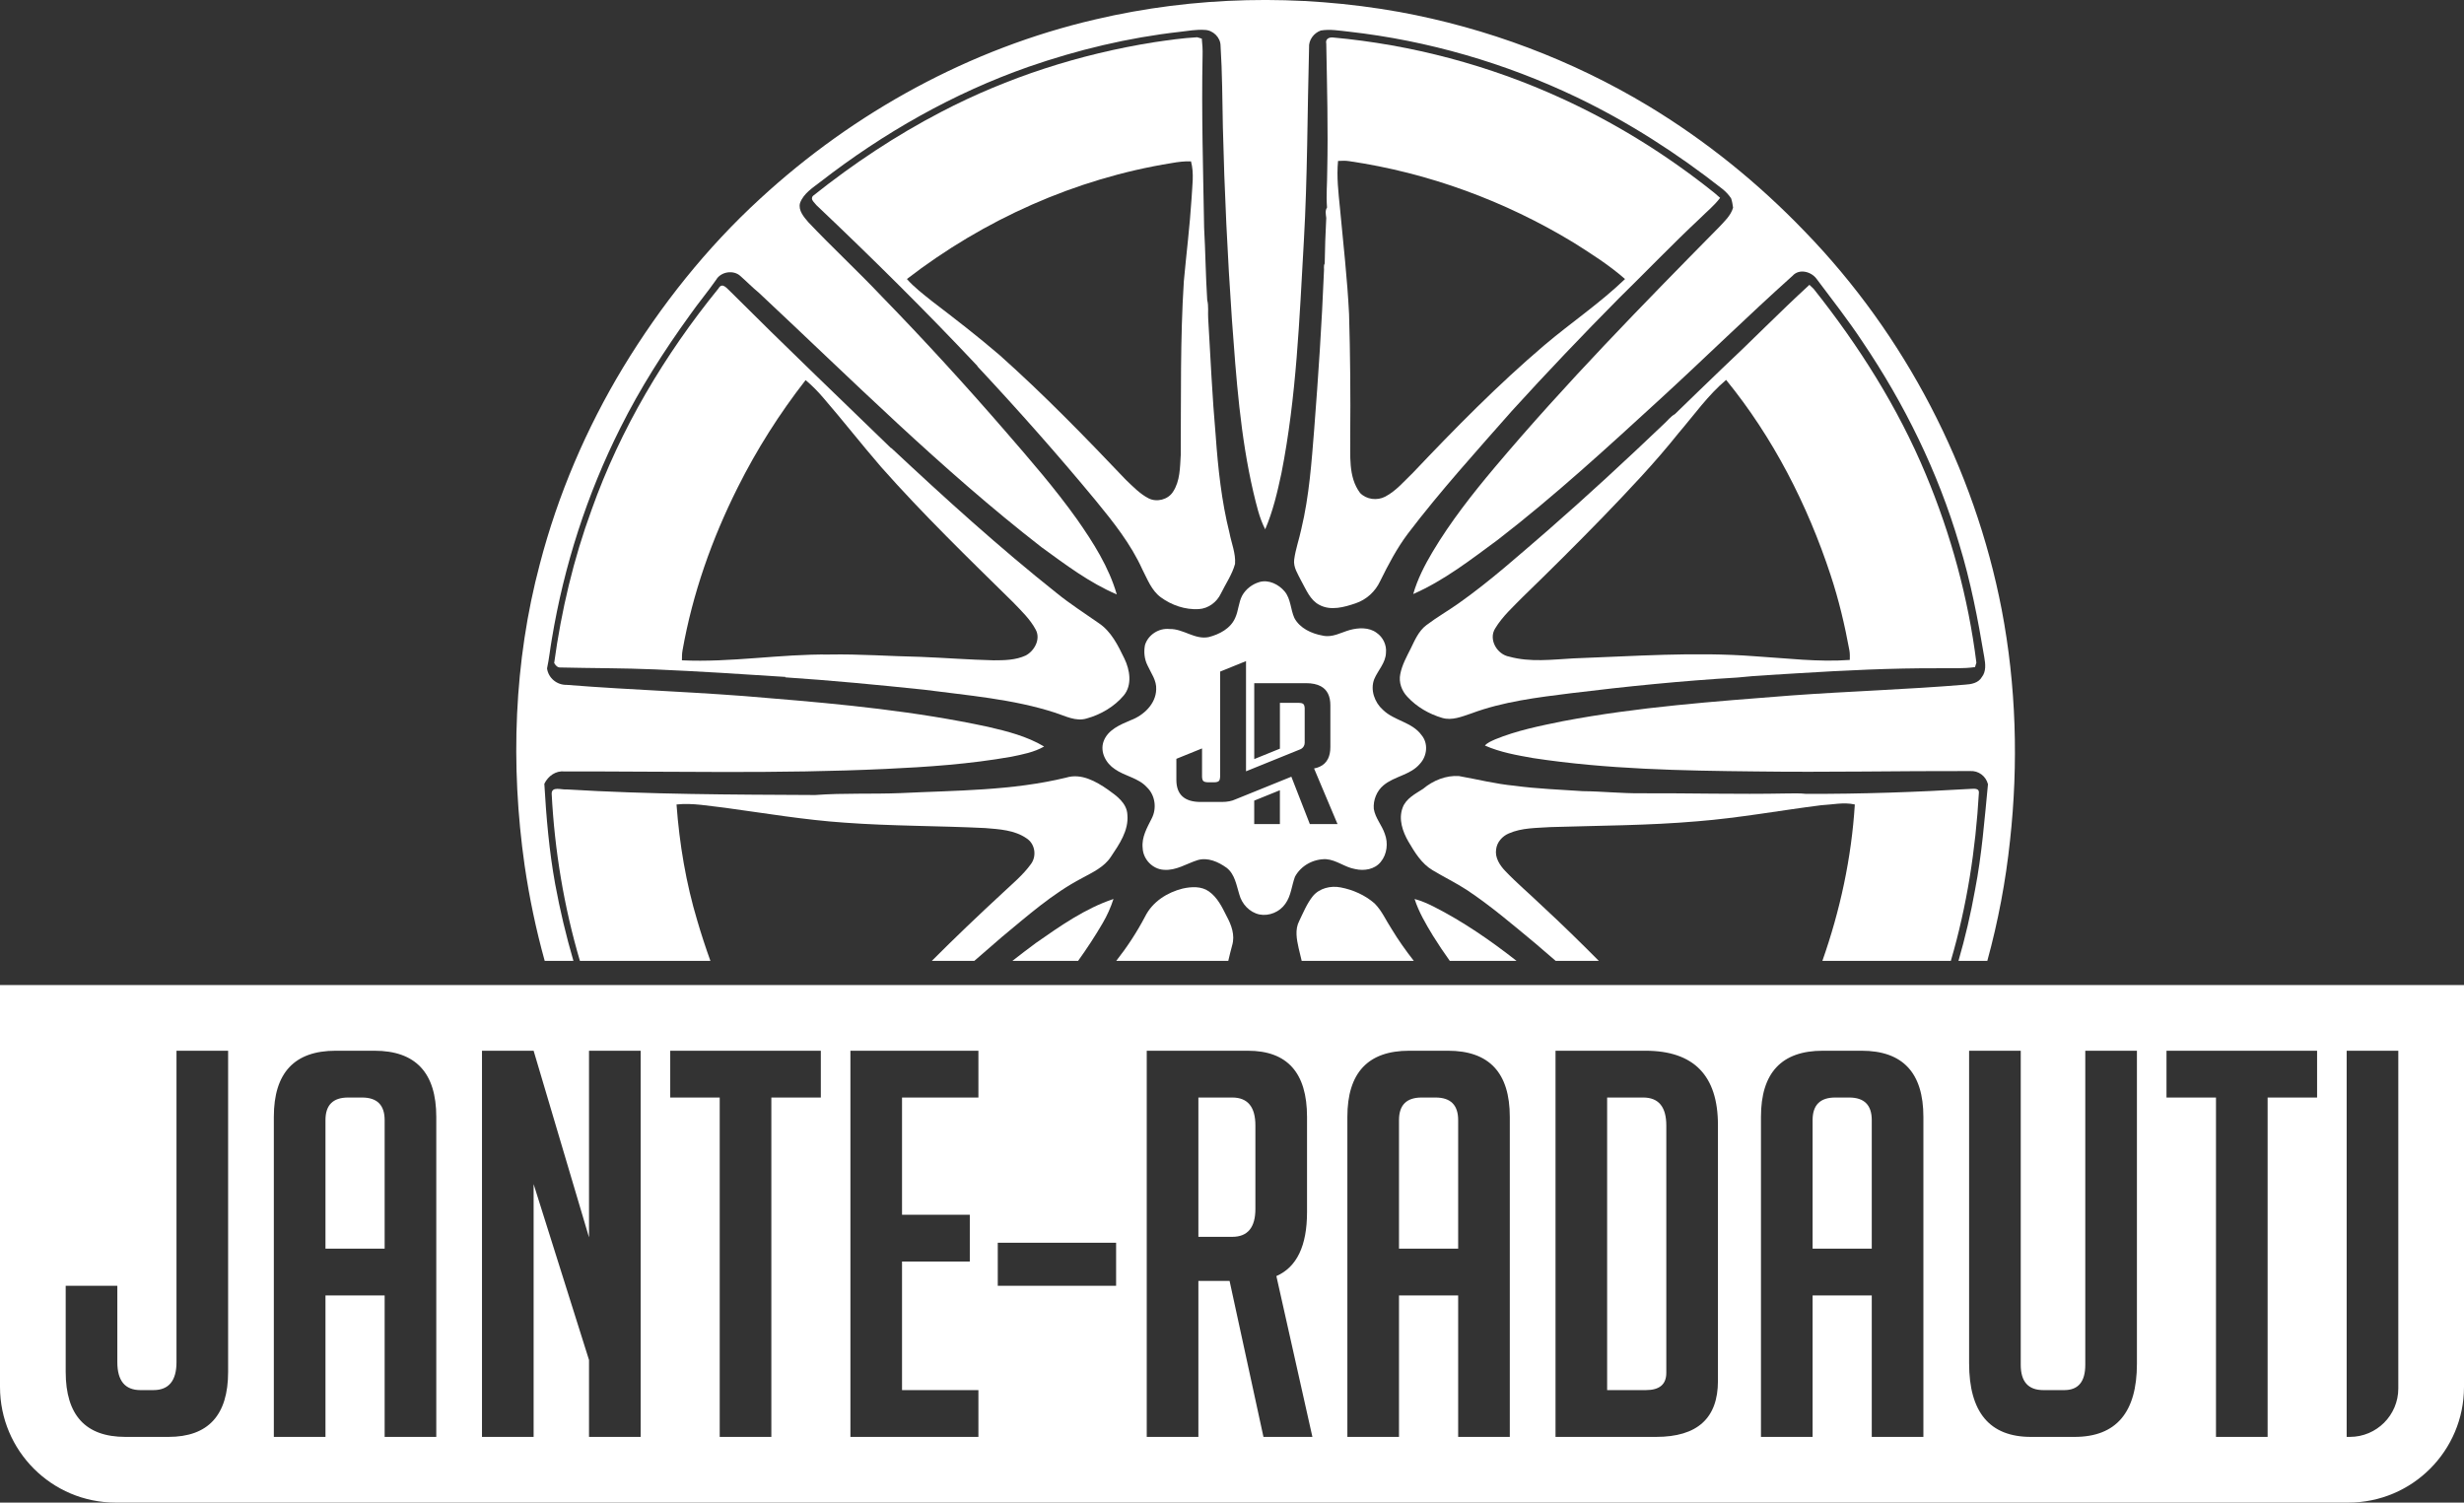
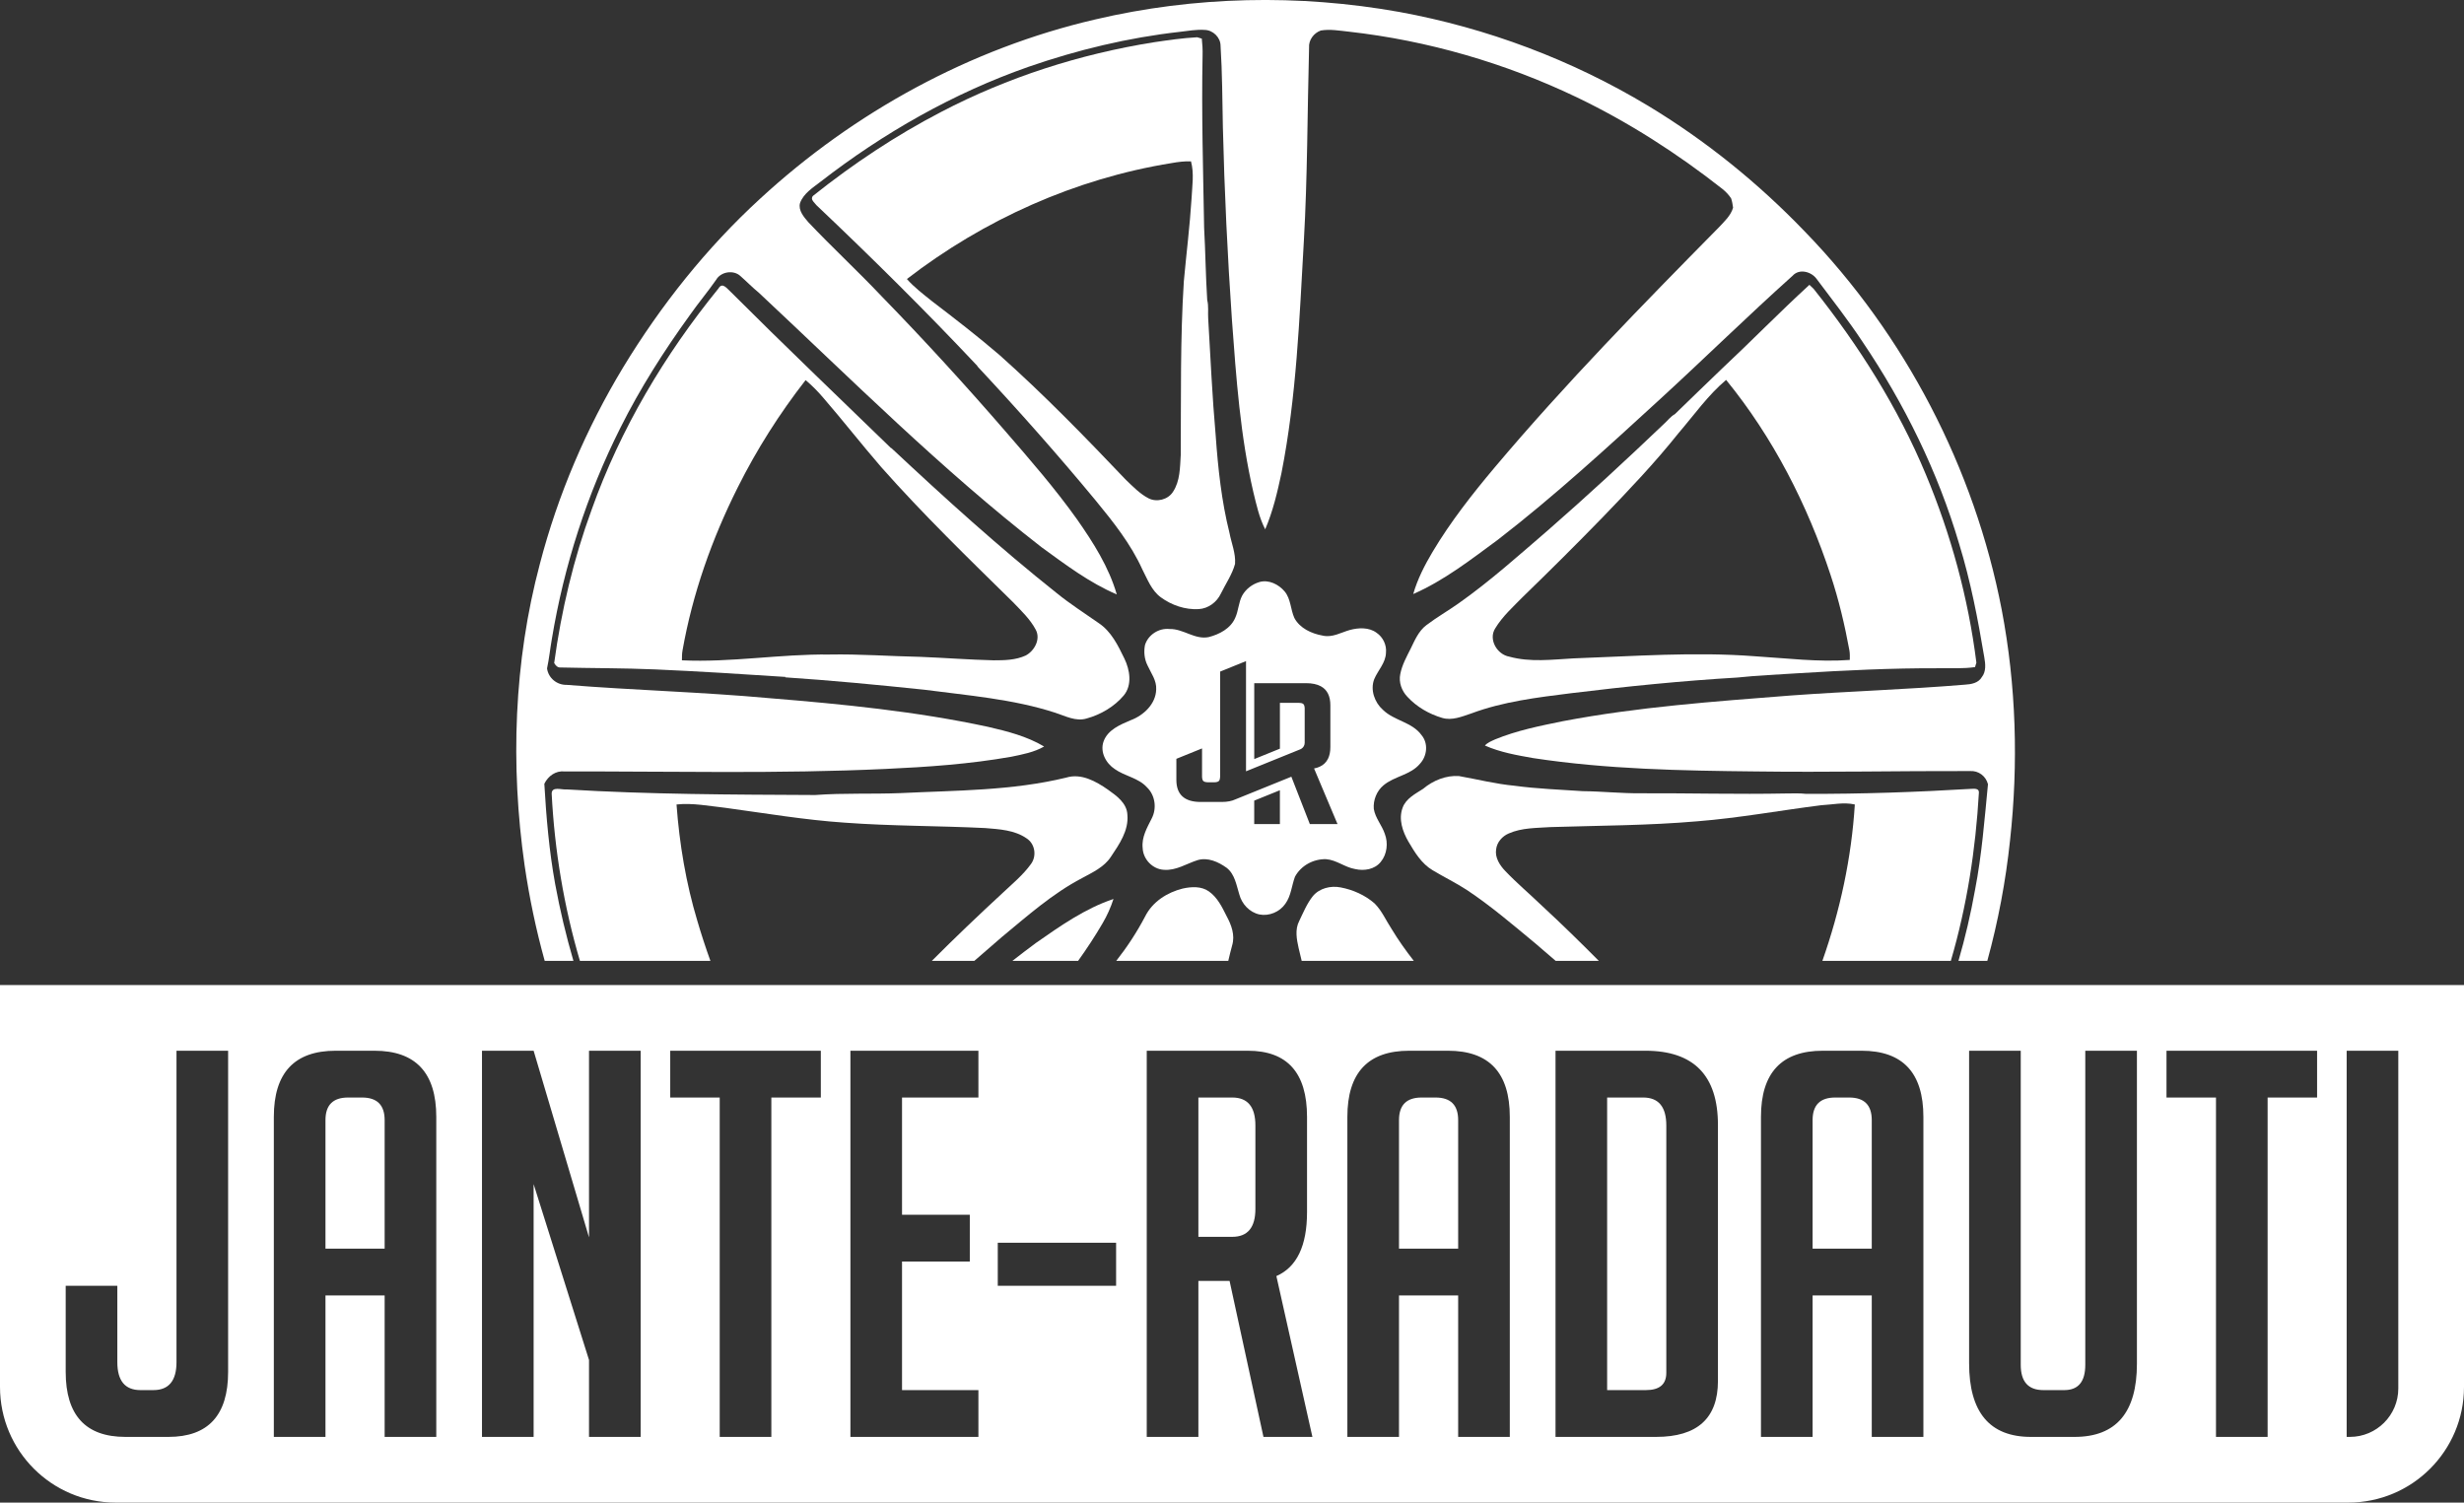
<svg xmlns="http://www.w3.org/2000/svg" id="Layer_2" viewBox="0 0 2241.77 1367.11">
  <rect x="0" y="0" width="2241.77" height="1367.11" fill="#333333" stroke="none" />
  <defs>
    <style>      .cls-1 {        fill: #fff;      }    </style>
  </defs>
  <g id="Layer_1-2" data-name="Layer_1">
    <g>
      <path class="cls-1" d="M1121.13,998.56h-30.83v126.74h30.83c14.02,0,21.04-8.48,21.04-25.45v-75.84c0-16.96-7.02-25.45-21.04-25.45Z" />
      <path class="cls-1" d="M1494.98,998.56h-32.79v266.2h35.24c12.39,0,18.59-5.21,18.59-15.66v-225.09c0-16.96-7.02-25.45-21.04-25.45Z" />
      <path class="cls-1" d="M1306.1,998.56h-12.72c-13.71,0-20.56,6.85-20.56,20.55v116.96h53.83v-116.96c0-13.7-6.85-20.55-20.55-20.55Z" />
      <path class="cls-1" d="M329.4,998.56h-12.73c-13.7,0-20.55,6.85-20.55,20.55v116.96h53.83v-116.96c0-13.7-6.85-20.55-20.55-20.55Z" />
      <path class="cls-1" d="M1682.4,998.56h-12.73c-13.7,0-20.55,6.85-20.55,20.55v116.96h53.83v-116.96c0-13.7-6.85-20.55-20.55-20.55Z" />
      <path class="cls-1" d="M0,896.25v365.62c0,58.12,47.12,105.24,105.24,105.24h2031.29c58.13,0,105.24-47.12,105.24-105.24v-365.62H0ZM207.55,1248.13c0,39.47-18.1,59.21-54.31,59.21h-39.15c-36.21,0-54.32-19.74-54.32-59.21v-78.3h46.98v69.49c0,16.96,7.02,25.44,21.04,25.44h11.75c14.02,0,21.04-8.48,21.04-25.44v-283.33h46.97v292.14ZM396.93,1307.34h-46.98v-128.7h-53.83v128.7h-46.98v-291.16c0-40.13,18.76-60.19,56.28-60.19h35.23c37.51,0,56.28,20.06,56.28,60.19v291.16ZM582.87,1307.34h-46.98v-69.98l-50.4-160.02v230h-46.98v-351.35h46.98l50.4,169.8v-169.8h46.98v351.35ZM746.8,998.56h-45.02v308.78h-46.98v-308.78h-45.02v-42.57h137.02v42.57ZM890.17,998.56h-69.49v106.68h61.66v42.57h-61.66v116.95h69.49v42.58h-116.46v-351.35h116.46v42.57ZM1015.44,1169.83h-107.66v-39.15h107.66v39.15ZM1149.51,1307.34l-30.83-141.91h-28.38v141.91h-46.98v-351.35h92c35.88,0,53.83,20.06,53.83,60.19v86.61c0,30.67-9.3,50.08-27.89,58.23l32.78,146.32h-44.53ZM1373.63,1307.34h-46.98v-128.7h-53.83v128.7h-46.97v-291.16c0-40.13,18.75-60.19,56.27-60.19h35.23c37.51,0,56.28,20.06,56.28,60.19v291.16ZM1563,1256.44c0,33.94-18.77,50.9-56.28,50.9h-91.5v-351.35h81.72c44.04,0,66.06,22.51,66.06,67.53v232.92ZM1749.92,1307.34h-46.97v-128.7h-53.83v128.7h-46.98v-291.16c0-40.13,18.76-60.19,56.28-60.19h35.23c37.51,0,56.27,20.06,56.27,60.19v291.16ZM1944.19,1240.79c0,44.36-18.93,66.55-56.77,66.55h-39.63c-37.52,0-56.28-22.35-56.28-67.04v-284.31h46.98v285.77c0,15.34,6.85,23,20.55,23h19.09c12.72,0,19.08-7.66,19.08-23v-285.77h46.98v284.8ZM2108.11,998.56h-45.01v308.78h-46.98v-308.78h-45.02v-42.57h137.01v42.57ZM2182,1263.26c0,24.34-19.73,44.08-44.07,44.08h-2.91v-351.35h46.98v307.27Z" />
      <path class="cls-1" d="M921.07,874.25h59.79c7.95-11.1,15.48-22.53,22.35-34.34,4.05-6.86,7.39-14.42,9.85-21.98-25.85,8.62-48.53,24.62-70.69,40.09-7.17,5.32-14.27,10.73-21.3,16.23Z" />
-       <path class="cls-1" d="M1287,817.93c3.87,11.96,10.2,22.68,16.71,33.41,4.85,7.82,9.99,15.44,15.34,22.91h60.73c-.1-.08-.19-.15-.29-.23-23.56-18.46-48.53-35.69-75.26-49.23-5.62-2.81-11.25-5.27-17.23-6.86Z" />
      <path class="cls-1" d="M495.59,874.25h26.12c-6.74-23.07-12.3-46.47-16.63-70.03-5.45-30.07-8.08-60.49-9.84-91.08,3.34-7.04,10.37-12.13,18.46-11.26,97.41-.17,194.64,2.29,292.05-2.28,38.16-1.76,76.49-4.4,114.29-11.08,10.2-2.11,20.75-4.04,29.9-9.32-15.65-9.32-33.59-13.89-51.17-17.93-65.41-14.07-131.87-20.57-198.51-26.03-61.55-5.62-123.26-7.2-184.8-12.13-8.79.18-16.53-6.15-17.76-14.94,1.93-8.97,2.81-17.94,4.39-26.91,11.08-66.63,32.01-131.69,62.42-192.18,17.94-35.87,39.57-69.8,62.95-102.16,7.74-11.07,16.35-21.27,24.09-32.35,4.22-7.38,15.83-9.32,22.16-3.34,5.62,4.92,10.9,10.38,16.7,15.12,84.22,78.77,165.98,160.71,257.24,231.57,21.8,15.83,43.61,32.35,68.4,42.9-7.21-24.96-21.45-47.29-36.22-68.39-20.05-28.14-42.73-54.16-65.24-80.18-36.39-42.03-73.85-82.99-112.7-122.91-21.63-22.86-44.84-44.31-66.47-67.17-4.04-4.74-9.32-10.72-7.56-17.4,3.17-8.79,11.78-14.07,18.81-19.52,57.15-44.31,120.8-80.53,189.02-104.44,44.66-15.48,90.73-26.55,137.68-31.83,7.56-.88,15.12-2.28,22.68-1.76,7.56.18,14.42,6.86,14.42,14.42,1.58,24.62,1.58,49.23,2.11,74.03,1.4,58.55,4.22,117.27,8.26,175.65,3.87,52.57,7.56,105.32,19.52,156.67,2.81,11.42,5.27,23.03,10.73,33.58,7.03-16.35,11.07-33.76,14.76-50.99,13.72-69.45,16.36-140.49,20.4-211.17,3.34-58.56,3.17-117.28,4.75-176.01-.53-6.86,4.22-13.36,10.72-15.65,8.44-1.41,17.06.18,25.5,1.06,71.74,8.08,142.07,28.48,207.13,59.6,47.3,22.68,91.61,51.17,132.75,83.52,2.99,2.46,5.8,5.28,7.91,8.62.88,2.63,1.41,5.62,1.76,8.44-2.11,7.21-7.91,12.48-12.83,17.76-69.81,70.86-139.61,142.07-203.79,218.2-20.57,24.44-40.44,49.76-56.8,77.19-7.2,12.13-13.71,24.79-17.58,38.33,28.13-12.31,52.4-31.3,77.02-49.41,51.69-39.91,99.87-84.22,148.04-128.35,40.27-36.93,79.3-75.26,120.1-111.83,5.98-6.68,16.88-3.87,21.8,2.81,14.24,18.99,28.84,37.63,41.85,57.32,38.15,56.45,68.57,118.34,87.91,183.92,10.38,33.76,17.06,68.4,22.86,103.21,1.06,5.98,1.76,12.84-2.29,17.94-3.16,5.45-9.67,6.51-15.47,6.86-52.75,4.39-105.5,5.98-158.25,9.84-69.45,5.45-139.08,10.38-207.48,23.39-20.74,4.22-41.84,8.44-61.54,16.53-3.34,1.58-6.85,2.81-9.32,5.62,13.9,6.16,29.02,8.79,43.96,11.43,66.99,10.2,134.86,11.43,202.38,12.13,65.06.88,130.12-.52,195-.35,7.74-.52,14.42,4.57,16.35,11.96-3.16,32.35-5.63,64.53-11.78,96.18-3.88,21.76-8.92,43.33-15.07,64.58h26.24c9.84-35.82,16.74-72.47,20.66-109.42,7.73-70.15,5.62-141.19-7.56-210.12-24.8-128.7-87.92-250.03-179.18-344.1-42.2-43.95-90.02-82.64-142.42-114.29-69.45-41.84-146.64-70.86-226.47-85.45-91.43-16.35-186.38-14.42-276.76,6.86-113.58,26.37-219.26,84.22-304.89,163.17-48.7,44.66-90.2,96.88-124.48,153.32-33.59,55.57-59.43,116.05-75.79,178.82-23.73,89.15-26.9,183.22-13.89,274.3,4.29,29.3,10.36,58.37,18.29,86.91Z" />
-       <path class="cls-1" d="M1195.75,389.61c-2.47,30.77-4.58,61.54-11.78,91.61-1.94,9.32-5.28,18.46-6.51,27.95-.88,7.04,3.34,13.02,6.33,19.17,4.57,8.09,8.09,17.58,16.53,21.98,10.37,5.63,22.68,2.11,33.05-1.41,9.85-3.34,17.94-10.72,22.33-20.22,7.39-14.94,15.13-29.71,25.15-43.08,29.54-38.86,62.42-75.08,94.59-111.65,31.83-34.99,64.36-69.1,97.59-102.68,24.62-24.09,48.35-48.89,73.5-72.45,6.15-6.15,13.19-11.78,18.46-18.81-1.76-1.41-3.52-2.99-5.27-4.57-42.56-34.11-89.33-63.3-139.09-85.98-65.58-30.07-136.44-48.88-208.18-55.39-3.69-.18-6.68,1.58-5.8,5.63.7,38.68,1.76,77.36.88,116.04,0,11.08-1.06,21.98-.18,33.06-1.93,2.81-1.05,6.33-.7,9.5-.71,13.89-1.23,27.6-1.41,41.49-1.23,2.11-.35,4.93-.7,7.39-1.94,47.47-5.1,94.95-8.79,142.42ZM1217.37,146.44c3.34-.18,6.68-.36,10.03.17,72.09,10.55,141.89,36.22,204.13,74.03,16.18,10.19,32.53,20.57,46.95,33.23-22.86,21.98-49.23,39.74-73.32,60.13-42.37,36.05-81.41,75.79-119.56,116.05-8.09,7.74-15.3,16.53-25.32,21.8-7.39,3.87-17.06,2.64-22.86-3.34-11.08-14.77-8.62-34.46-8.97-51.87.35-36.92,0-73.85-1.05-110.77-1.59-32.18-5.28-64.18-8.27-96.36-1.41-14.24-3.16-28.66-1.76-43.07Z" />
      <path class="cls-1" d="M996.71,455.19c16.17,19.7,32.17,39.74,42.72,63.13,4.57,8.79,8.27,18.99,16.71,25.14,9.84,7.21,22.15,11.43,34.46,10.73,8.79-.53,16.53-6.33,20.22-14.25,4.4-8.96,10.2-17.23,12.84-26.9.7-9.67-3.35-18.99-5.1-28.31-7.21-28.83-10.38-58.55-12.49-88.09-3.16-35.52-4.74-71.21-6.85-106.9-.36-5.45.52-11.43-.88-16.71-1.41-21.97-1.59-43.78-2.82-65.76-.88-52.22-2.46-104.62-1.4-156.84.17-5.1-.18-10.2-.71-15.29-1.05-.36-3.16-.88-4.22-1.24-13.18.71-26.37,2.64-39.56,4.58-67.17,10.72-132.93,31.82-193.24,63.29-41.32,21.46-80.18,47.3-116.57,76.32-3.17,3.16,1.23,6.15,2.99,8.61,50.11,47.48,99.17,96,146.46,146.29v.35c36.93,39.57,72.97,80.18,107.44,121.85ZM847.78,273.91c-7.91-6.33-16-12.48-22.68-20.04,69.98-53.98,153.32-91.43,240.88-105.5,5.81-1.05,11.61-1.76,17.59-1.58,2.99,11.07,1.05,22.5.52,33.76-1.58,25.14-4.74,50.28-7.03,75.43-3.34,52.57-2.46,105.32-2.81,158.07-.71,11.25-.53,23.56-7.04,33.41-4.57,7.21-14.77,9.67-22.15,5.98-7.91-4.05-14.24-10.73-20.57-16.71-37.28-39.21-74.91-77.89-115.17-113.76-19.87-17.06-40.62-33.06-61.54-49.06Z" />
      <path class="cls-1" d="M840.74,627.51c39.92,5.27,80.71,8.44,119.22,20.92,9.32,2.99,18.81,8.27,28.66,5.28,12.83-3.52,25.14-10.73,33.76-20.93,7.91-9.49,5.62-23.38.52-33.76-5.8-11.95-11.95-24.61-23.38-32.17-12.84-8.97-26.02-17.41-38.16-27.26-52.22-41.49-101.63-86.33-150.33-131.87h-.35c-48.53-47.12-97.59-93.89-145.41-141.72-3.35-2.81-7.92-10.02-11.61-3.52-49.06,60.31-89.32,128.01-115.34,201.15-16.53,45.02-27.61,91.96-34.12,139.61,1.24,2.11,2.99,4.22,5.63,4.05,28.84.7,57.5.53,86.33,1.76,39.57,1.75,79.13,4.22,118.69,6.85l-.53.36c42.2,2.81,84.4,6.85,126.42,11.25ZM620.43,600.78c0-2.99,0-5.98.53-8.97,9.14-51.69,26.72-101.45,50.28-148.4,17.23-34.46,37.98-67.16,61.72-97.58,5.8,4.92,11.08,10.2,16,16,17.94,20.75,34.82,42.37,52.75,63.12,37.98,42.9,79.12,82.82,119.92,122.91,7.56,7.91,15.65,15.47,20.74,25.14,4.58,8.62-1.23,19.17-9.14,23.39-9.14,4.22-19.34,4.39-29.19,4.39-22.33-.53-44.66-2.28-66.81-3.16-27.61-.53-55.04-2.64-82.64-2.11-44.84-.53-89.32,7.38-134.16,5.27Z" />
      <path class="cls-1" d="M1280.5,634.01c8.44,9.15,19.69,15.65,31.65,19.17,8.96,2.64,17.93-1.23,26.37-4.04,29.19-10.91,60.31-14.6,91.08-18.47,50.29-6.15,100.75-11.25,151.22-14.24,18.11-1.93,36.39-2.64,54.68-3.87,42.73-2.63,85.45-4.74,128.35-4.57,11.08-.17,22.16.53,33.06-1.05.35-1.06.88-2.99,1.23-4.05-7.38-58.9-23.21-116.75-46.07-171.43-25.32-60.84-61.01-117.11-101.98-168.62-1.4-1.24-2.64-2.47-3.87-3.7-27.25,24.97-53.1,51.52-80.17,76.84-14.07,13.72-28.31,27.08-42.2,40.79-3.87,2.11-6.69,5.98-10.03,8.97-34.46,32.88-69.63,65.41-105.49,96.71-26.56,22.86-52.58,46.24-81.24,66.46-9.67,6.86-19.87,12.66-29.36,19.87-7.04,5.28-10.55,13.72-14.24,21.28-3.7,7.38-7.92,14.94-9.5,23.21-1.58,7.38,1.23,15.29,6.51,20.74ZM1360.32,571.77c6.69-11.08,16.53-19.87,25.5-29.01,24.44-23.74,48.53-47.65,72.27-72.09,23.91-24.79,47.65-49.76,69.1-76.66,14.06-16.36,26.72-34.47,43.25-48.36,42.73,52.4,74.03,113.59,95.13,177.77,7.38,22.33,12.83,45.36,17.05,68.39.53,2.82.35,5.81.35,8.62-28.83,2.11-57.67-1.58-86.33-3.34-55.04-4.22-110.25,0-165.11,1.93-19.34,1.06-39.38,3.7-58.37-1.58-11.08-1.93-19.17-15.65-12.84-25.67Z" />
      <path class="cls-1" d="M1025.72,741.45c-.35-10.73-9.85-17.41-17.76-23.04-10.9-7.56-24.27-15.12-37.98-10.9-49.23,11.96-100.05,11.61-150.34,14.07-26.02,1.05-52.22-.18-78.06,1.76-75.44-.36-150.87-.53-226.12-5.1-4.4.52-13.54-3.17-13.54,3.87,2.63,51.42,11.13,102.66,25.7,152.14h118.73c-4.33-11.98-8.28-24.08-11.86-36.27-10.37-34.47-16.35-70.16-18.98-106.03,14.77-1.58,29.53,1.41,44.13,2.99,36.22,4.92,72.44,11.08,108.84,13.54,42.55,3.16,85.45,2.81,128,4.92,12.66,1.06,26.55,1.76,37.45,9.32,7.74,4.93,9.5,16,4.05,23.39-7.21,10.02-17.06,18.11-26.02,26.55-21.72,20.07-43.23,40.58-64.2,61.59h38.66c8.3-7.27,16.64-14.5,25.01-21.68,23.21-19.16,46.07-39.56,72.97-53.63,9.67-5.27,20.22-10.02,26.37-19.51,7.56-11.26,16.18-23.74,14.95-37.98Z" />
      <path class="cls-1" d="M1774.88,874.25c14.61-49.78,22.6-101.41,25.55-153.2.17-3.69-3.87-3.52-6.68-3.34-50.12,2.99-100.4,4.75-150.69,4.57-5.98-.7-12.13-.35-18.11-.35-43.96.88-87.92-.35-132.05-.18-17.58.18-35.17-1.75-52.93-1.93-20.74-1.41-41.32-2.11-62.06-4.92-17.06-1.59-33.59-5.81-50.47-8.8-11.78-.87-23.73,4.05-32.7,11.61-7.03,4.57-15.65,8.79-18.64,17.23-3.87,10.37,0,21.63,5.28,30.77,5.8,9.85,11.95,20.05,21.97,26.02,10.2,6.16,21.1,11.43,31.13,17.94,21.98,14.59,42.02,31.82,62.24,48.53,6.24,5.31,12.47,10.66,18.67,16.05h39.26c-16.86-16.95-33.96-33.74-51.6-49.99-11.08-10.72-22.86-20.57-33.41-31.65-5.1-5.27-9.67-12.3-8.44-19.87.71-6.5,5.63-11.95,11.43-14.41,11.96-5.28,25.15-4.93,37.98-5.81,44.49-1.4,89.15-1.4,133.63-5.27,37.81-2.99,74.91-9.85,112.53-14.6,10.2-.52,20.58-2.98,30.77-.7-3.02,48.56-13.37,96.47-29.52,142.3h116.86Z" />
      <path class="cls-1" d="M1184.29,874.25h102.02c-7.25-9.31-14.12-18.91-20.23-29.06-5.1-7.74-8.79-16.53-15.47-23.21-8.62-7.56-19.7-12.49-30.95-14.6-8.97-1.76-19.34.71-25.32,8.09-5.28,6.68-8.62,14.77-12.31,22.51-4.04,7.73-2.28,16.7-.53,24.61,1,3.87,1.93,7.76,2.79,11.66Z" />
      <path class="cls-1" d="M1121.02,860.13c2.81-9.32-.71-18.64-5.1-26.72-4.05-8.09-8.27-16.88-16-22.33-6.86-4.93-16-4.4-23.91-2.64-14.07,3.51-27.43,11.95-34.12,25.32-7.53,14.33-16.37,27.83-26.33,40.49h101.93c1.09-4.72,2.26-9.43,3.53-14.12Z" />
      <path class="cls-1" d="M1145.81,832c8.79,1.76,18.46-2.29,23.56-9.67,5.28-7.21,5.8-16.53,8.79-24.62,5.45-10.2,16.88-16.35,28.31-16,9.5.7,17.06,7.39,26.38,8.97,8.26,1.93,17.93.35,23.38-6.51,5.8-7.03,6.86-17.23,3.69-25.49-2.63-7.91-8.61-14.24-10.02-22.68-.7-7.92,2.64-16.36,8.79-21.46,10.03-8.44,24.62-9.31,33.24-19.69,6.5-7.03,7.73-18.46,1.4-26.02-8.61-11.96-24.97-13.01-35.16-23.04-7.56-6.68-11.61-18.11-7.92-27.78,3.34-8.08,10.55-14.94,10.73-24.26.7-7.03-2.81-14.07-8.44-17.94-7.03-5.27-16.53-4.74-24.44-2.63-8.09,2.28-16,7.21-24.79,5.1-10.03-1.76-20.75-6.69-25.67-16-3.52-7.74-3.17-17.24-8.8-24.09-5.45-6.51-14.59-11.08-23.03-8.62-6.51,1.93-12.31,6.33-15.65,12.31-3.34,6.33-3.34,13.71-6.33,20.22-4.22,9.85-14.59,15.12-24.26,17.58-12.66,2.46-23.04-7.73-35.52-7.38-9.67-1.06-19.52,5.27-22.33,14.59-1.23,6.16-.53,12.84,2.28,18.46,3.17,7.04,8.44,13.72,7.92,21.98-.36,13.19-11.43,23.56-23.21,27.96-9.5,4.04-20.75,8.62-24.62,19.16-3.52,9.68,2.11,20.05,10.2,25.32,9.14,6.51,21.45,7.92,29.19,16.53,7.56,7.21,9.14,19.17,4.39,28.31-4.22,8.44-9.32,17.06-8.26,26.9.35,10.2,8.97,19.34,19.34,19.87,11.08.88,20.57-5.62,30.59-8.79,9.32-2.81,18.99,1.58,26.55,7.03,7.39,5.81,8.8,15.65,11.43,24.09,2.29,8.79,9.32,16.35,18.29,18.29ZM1164.46,749.76h-23.36v-21.32l23.36-9.46v30.78ZM1124.1,727.26v-.02c-3.33,1.59-7.52,2.41-12.61,2.41h-19.09c-7.38,0-12.91-1.68-16.6-5.03-1.84-1.68-3.23-3.77-4.15-6.28s-1.38-5.45-1.38-8.8v-19.14h0s23.36-9.46,23.36-9.46v25.34c0,.27,0,.53.02.78.02.5.08.95.15,1.36s.18.77.3,1.09c.13.32.28.59.46.82.09.12.18.22.29.31.81.75,2.37,1.12,4.67,1.12h4.87c1.08,0,2-.09,2.74-.28.37-.09.7-.21.99-.35.29-.14.53-.3.74-.49.1-.09.2-.2.29-.31.53-.69.84-1.78.91-3.28.01-.25.02-.51.02-.78v-95.23h0l23.56-9.54h0v100.26l7.48-3.03h0s0-.01,0-.01h0s41.93-16.98,41.93-16.98c.3-.12.59-.26.86-.43,1.91-1.13,3.11-3.2,3.11-5.47v-.59h0v-30.31c0-.27,0-.53-.02-.78-.09-1.74-.49-2.94-1.2-3.59-.1-.09-.21-.18-.34-.26-.86-.57-2.24-.86-4.13-.86h-16.86v41.72h0s-19.42,7.87-19.42,7.87l-3.93,1.59h0v-69.05h47.12c5.53,0,10.03.94,13.49,2.83,5.77,3.14,8.65,8.9,8.65,17.28h0v37.98c0,4.16-.7,7.68-2.09,10.55-1.62,3.35-4.19,5.81-7.7,7.4-1.51.68-3.18,1.2-5.04,1.55l21.32,50.57h-25.18l-16.8-43.06-10.41,4.22h0s-16.62,6.73-16.62,6.73l-6.73,2.73h0s-17.01,6.88-17.01,6.88h0Z" />
    </g>
  </g>
</svg>